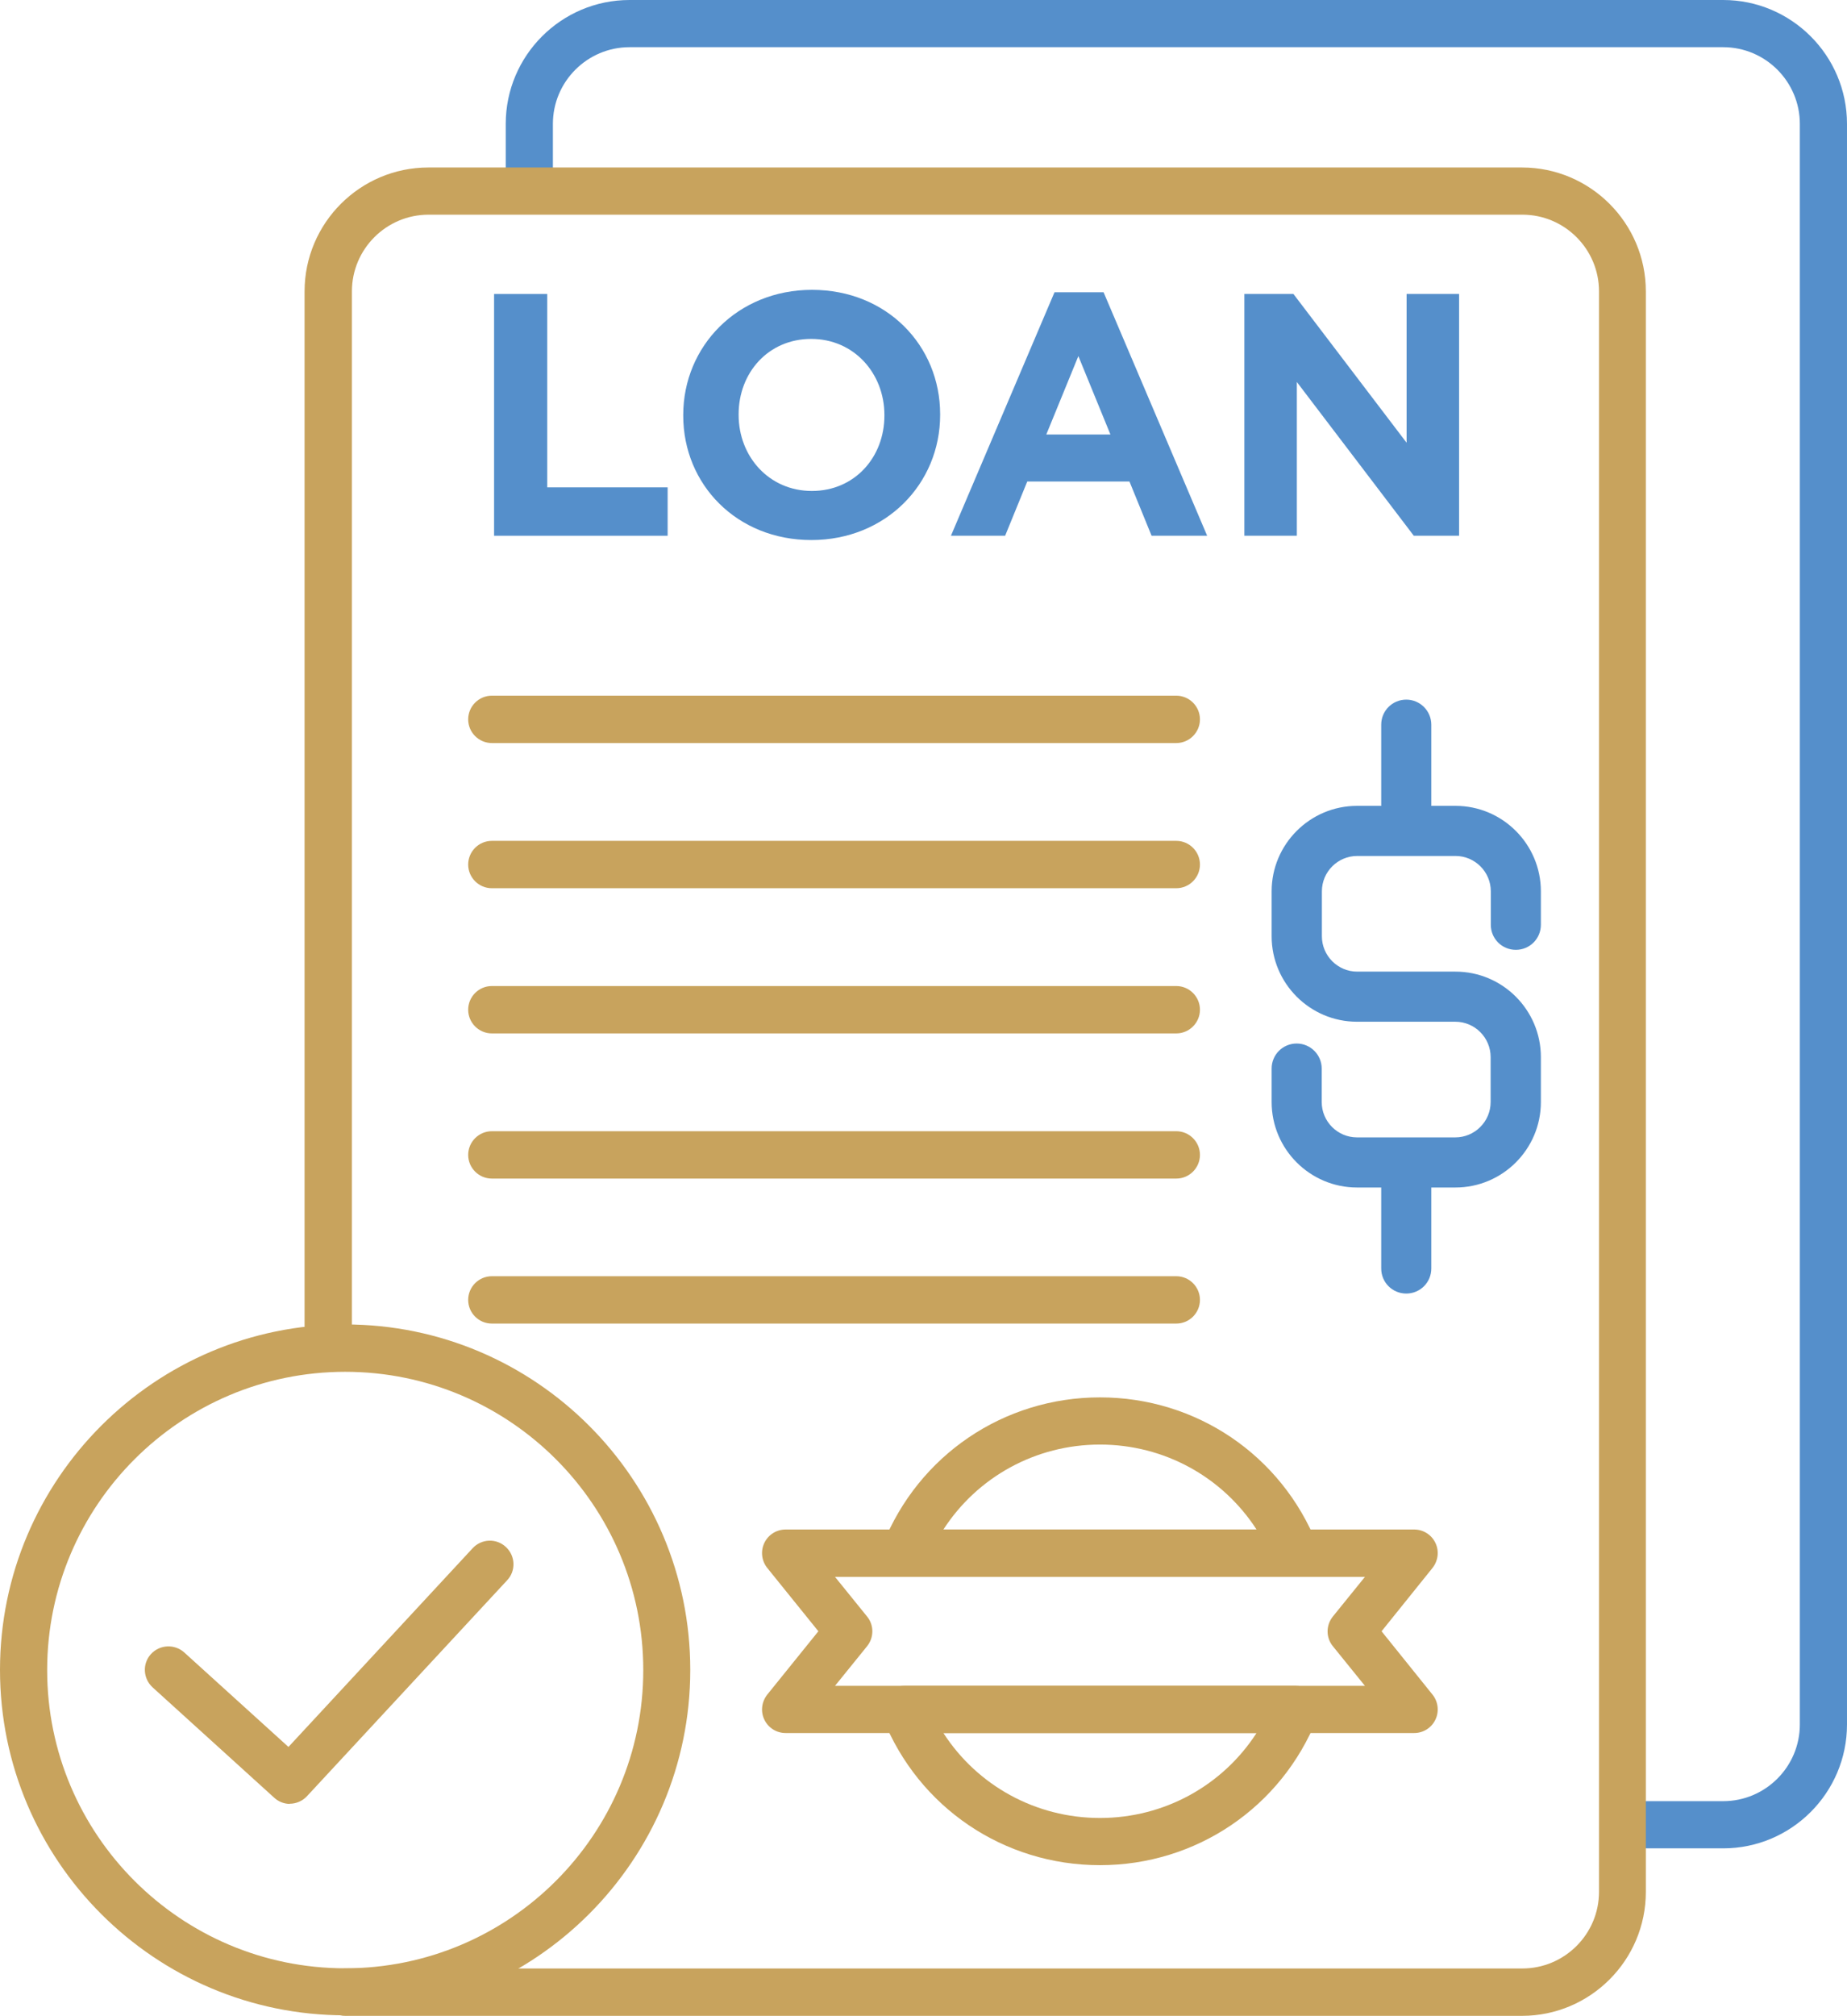
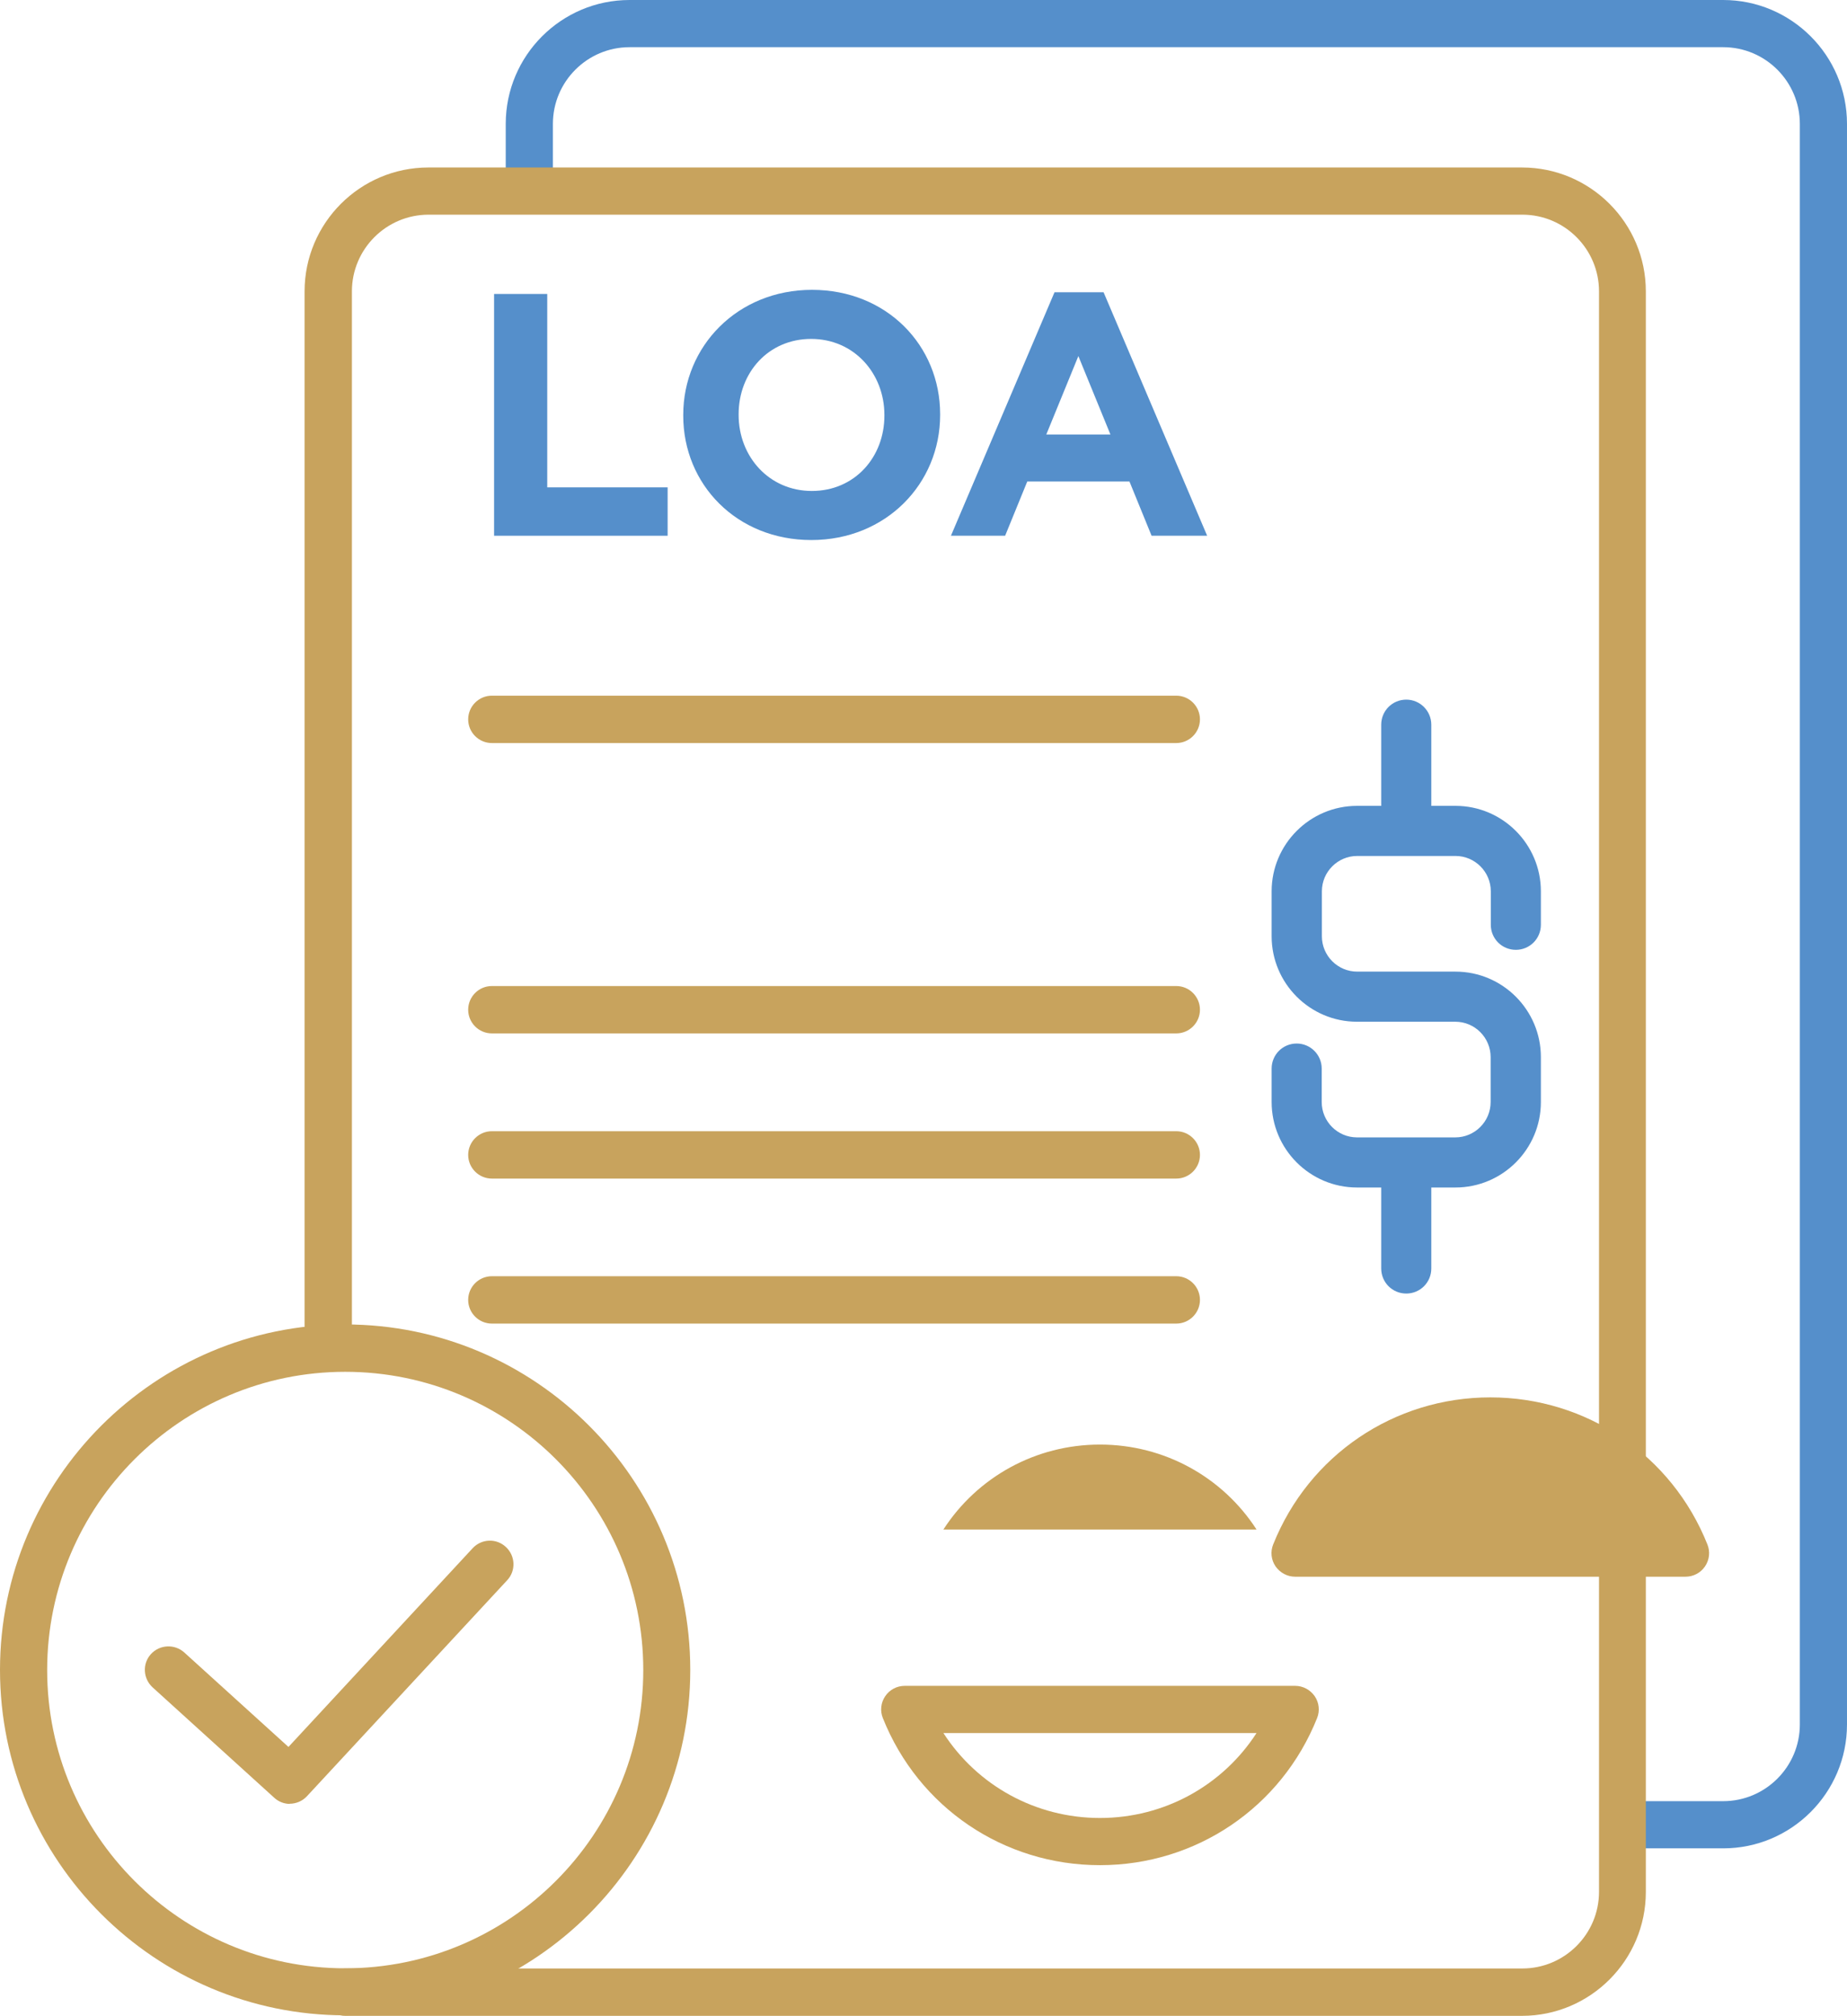
<svg xmlns="http://www.w3.org/2000/svg" id="Layer_2" data-name="Layer 2" viewBox="0 0 107.7 117.47">
  <defs>
    <style>
      .cls-1 {
        fill: #558fcb;
      }

      .cls-2 {
        fill: #c8a35d;
      }
    </style>
  </defs>
  <g id="Layer_1-2" data-name="Layer 1">
    <g>
      <path class="cls-1" d="M100.48,107.71h-5.87v-2.75h5.87c2.46,0,4.47-2,4.47-4.47V7.22c0-2.46-2-4.47-4.47-4.47h-63.77c-2.46,0-4.47,2-4.47,4.47v3.91h-2.75v-3.91c0-3.98,3.24-7.22,7.22-7.22h63.77c3.98,0,7.22,3.24,7.22,7.22v93.27c0,3.98-3.24,7.22-7.22,7.22Z" />
      <path class="cls-2" d="M88.77,117.47H20.13c-.76,0-1.38-.62-1.38-1.38s.62-1.38,1.38-1.38h68.64c2.46,0,4.47-2,4.47-4.47V16.98c0-2.46-2-4.47-4.47-4.47H24.99c-2.46,0-4.47,2-4.47,4.47v61.59c0,.76-.62,1.38-1.38,1.38s-1.38-.62-1.38-1.38V16.98c0-3.98,3.24-7.22,7.22-7.22h63.77c3.98,0,7.22,3.24,7.22,7.22v93.27c0,3.98-3.24,7.22-7.22,7.22Z" />
      <path class="cls-2" d="M68.59,43.3H28.68c-.76,0-1.38-.62-1.38-1.38s.62-1.38,1.38-1.38h39.91c.76,0,1.38.62,1.38,1.38s-.62,1.38-1.38,1.38Z" />
-       <path class="cls-2" d="M68.59,51.76H28.68c-.76,0-1.38-.62-1.38-1.38s.62-1.38,1.38-1.38h39.91c.76,0,1.38.62,1.38,1.38s-.62,1.38-1.38,1.38Z" />
      <path class="cls-2" d="M68.59,60.22H28.68c-.76,0-1.38-.62-1.38-1.38s.62-1.38,1.38-1.38h39.91c.76,0,1.38.62,1.38,1.38s-.62,1.38-1.38,1.38Z" />
      <path class="cls-2" d="M68.59,68.68H28.68c-.76,0-1.38-.62-1.38-1.38s.62-1.38,1.38-1.38h39.91c.76,0,1.38.62,1.38,1.38s-.62,1.38-1.38,1.38Z" />
      <path class="cls-2" d="M68.59,77.13H28.68c-.76,0-1.38-.62-1.38-1.38s.62-1.38,1.38-1.38h39.91c.76,0,1.38.62,1.38,1.38s-.62,1.38-1.38,1.38Z" />
-       <path class="cls-2" d="M82.46,100.99h-36.65c-.53,0-1.01-.3-1.24-.78-.23-.48-.16-1.04.17-1.46l2.98-3.69-2.98-3.69c-.33-.41-.4-.98-.17-1.46.23-.48.71-.78,1.24-.78h36.65c.53,0,1.01.3,1.24.78s.16,1.04-.17,1.46l-2.97,3.69,2.97,3.69c.33.41.4.98.17,1.46s-.71.78-1.24.78ZM48.69,98.24h30.9l-1.87-2.31c-.41-.5-.41-1.22,0-1.73l1.87-2.31h-30.9l1.87,2.31c.41.5.41,1.22,0,1.73l-1.87,2.31Z" />
-       <path class="cls-2" d="M75.52,91.88h-22.76c-.46,0-.88-.23-1.14-.6-.26-.38-.31-.86-.14-1.28,2.08-5.2,7.05-8.57,12.66-8.57s10.58,3.36,12.66,8.57c.17.42.12.9-.14,1.28-.26.38-.68.6-1.14.6ZM55.01,89.13h18.26c-1.98-3.06-5.38-4.95-9.13-4.95s-7.15,1.89-9.13,4.95Z" />
+       <path class="cls-2" d="M75.52,91.88c-.46,0-.88-.23-1.14-.6-.26-.38-.31-.86-.14-1.28,2.08-5.2,7.05-8.57,12.66-8.57s10.58,3.36,12.66,8.57c.17.42.12.9-.14,1.28-.26.38-.68.6-1.14.6ZM55.01,89.13h18.26c-1.98-3.06-5.38-4.95-9.13-4.95s-7.15,1.89-9.13,4.95Z" />
      <path class="cls-2" d="M64.14,108.69c-5.61,0-10.58-3.36-12.66-8.57-.17-.42-.12-.9.14-1.28.26-.38.68-.6,1.14-.6h22.76c.46,0,.88.23,1.14.6.26.38.31.86.14,1.28-2.08,5.2-7.05,8.57-12.66,8.57ZM55.01,100.99c1.98,3.06,5.38,4.95,9.13,4.95s7.15-1.89,9.13-4.95h-18.26Z" />
      <path class="cls-2" d="M20.13,117.44c-11.1,0-20.13-9.03-20.13-20.13s9.03-20.13,20.13-20.13,20.12,9.03,20.12,20.13-9.03,20.13-20.12,20.13ZM20.13,79.94c-9.58,0-17.38,7.79-17.38,17.38s7.79,17.38,17.38,17.38,17.38-7.79,17.38-17.38-7.79-17.38-17.38-17.38Z" />
      <path class="cls-2" d="M16.91,105.12c-.33,0-.66-.12-.92-.36l-7.09-6.43c-.56-.51-.61-1.38-.1-1.94.51-.56,1.38-.6,1.94-.1l6.08,5.51,10.74-11.58c.52-.56,1.39-.59,1.94-.07.56.52.59,1.39.07,1.94l-11.67,12.58c-.27.29-.64.44-1.01.44Z" />
      <g>
        <path class="cls-1" d="M28.81,17.13h3.1v11.27h7.02v2.82h-10.12v-14.09Z" />
        <path class="cls-1" d="M39.84,24.22v-.04c0-4,3.16-7.29,7.51-7.29s7.47,3.24,7.47,7.25v.04c0,4.01-3.16,7.29-7.51,7.29s-7.47-3.24-7.47-7.25ZM51.57,24.22v-.04c0-2.42-1.77-4.43-4.27-4.43s-4.23,1.97-4.23,4.39v.04c0,2.42,1.77,4.43,4.27,4.43s4.23-1.97,4.23-4.39Z" />
        <path class="cls-1" d="M61.49,17.03h2.86l6.04,14.19h-3.24l-1.29-3.16h-5.96l-1.29,3.16h-3.16l6.04-14.19ZM64.75,25.32l-1.87-4.57-1.87,4.57h3.74Z" />
-         <path class="cls-1" d="M72.56,17.13h2.86l6.6,8.67v-8.67h3.06v14.09h-2.64l-6.82-8.96v8.96h-3.06v-14.09Z" />
      </g>
      <path class="cls-1" d="M88.39,55.35c.81,0,1.46-.65,1.46-1.46v-1.95c0-2.74-2.23-4.98-4.98-4.98h-1.41v-4.73c0-.8-.65-1.46-1.46-1.46s-1.46.65-1.46,1.46v4.73h-1.41c-2.74,0-4.98,2.23-4.98,4.98v2.62c0,2.74,2.23,4.98,4.98,4.98h5.73c1.14,0,2.06.93,2.06,2.06v2.62c0,1.14-.93,2.06-2.06,2.06h-5.73c-1.14,0-2.06-.93-2.06-2.06v-1.95c0-.8-.65-1.46-1.46-1.46s-1.46.65-1.46,1.46v1.95c0,2.74,2.23,4.98,4.98,4.98h1.41v4.72c0,.81.65,1.46,1.46,1.46s1.46-.65,1.46-1.46v-4.72h1.41c2.74,0,4.98-2.23,4.98-4.98v-2.62c0-2.74-2.23-4.98-4.98-4.98h-5.73c-1.14,0-2.06-.93-2.06-2.06v-2.62c0-1.14.93-2.06,2.06-2.06h5.73c1.14,0,2.06.93,2.06,2.06v1.95c0,.81.65,1.46,1.46,1.46Z" />
    </g>
  </g>
</svg>